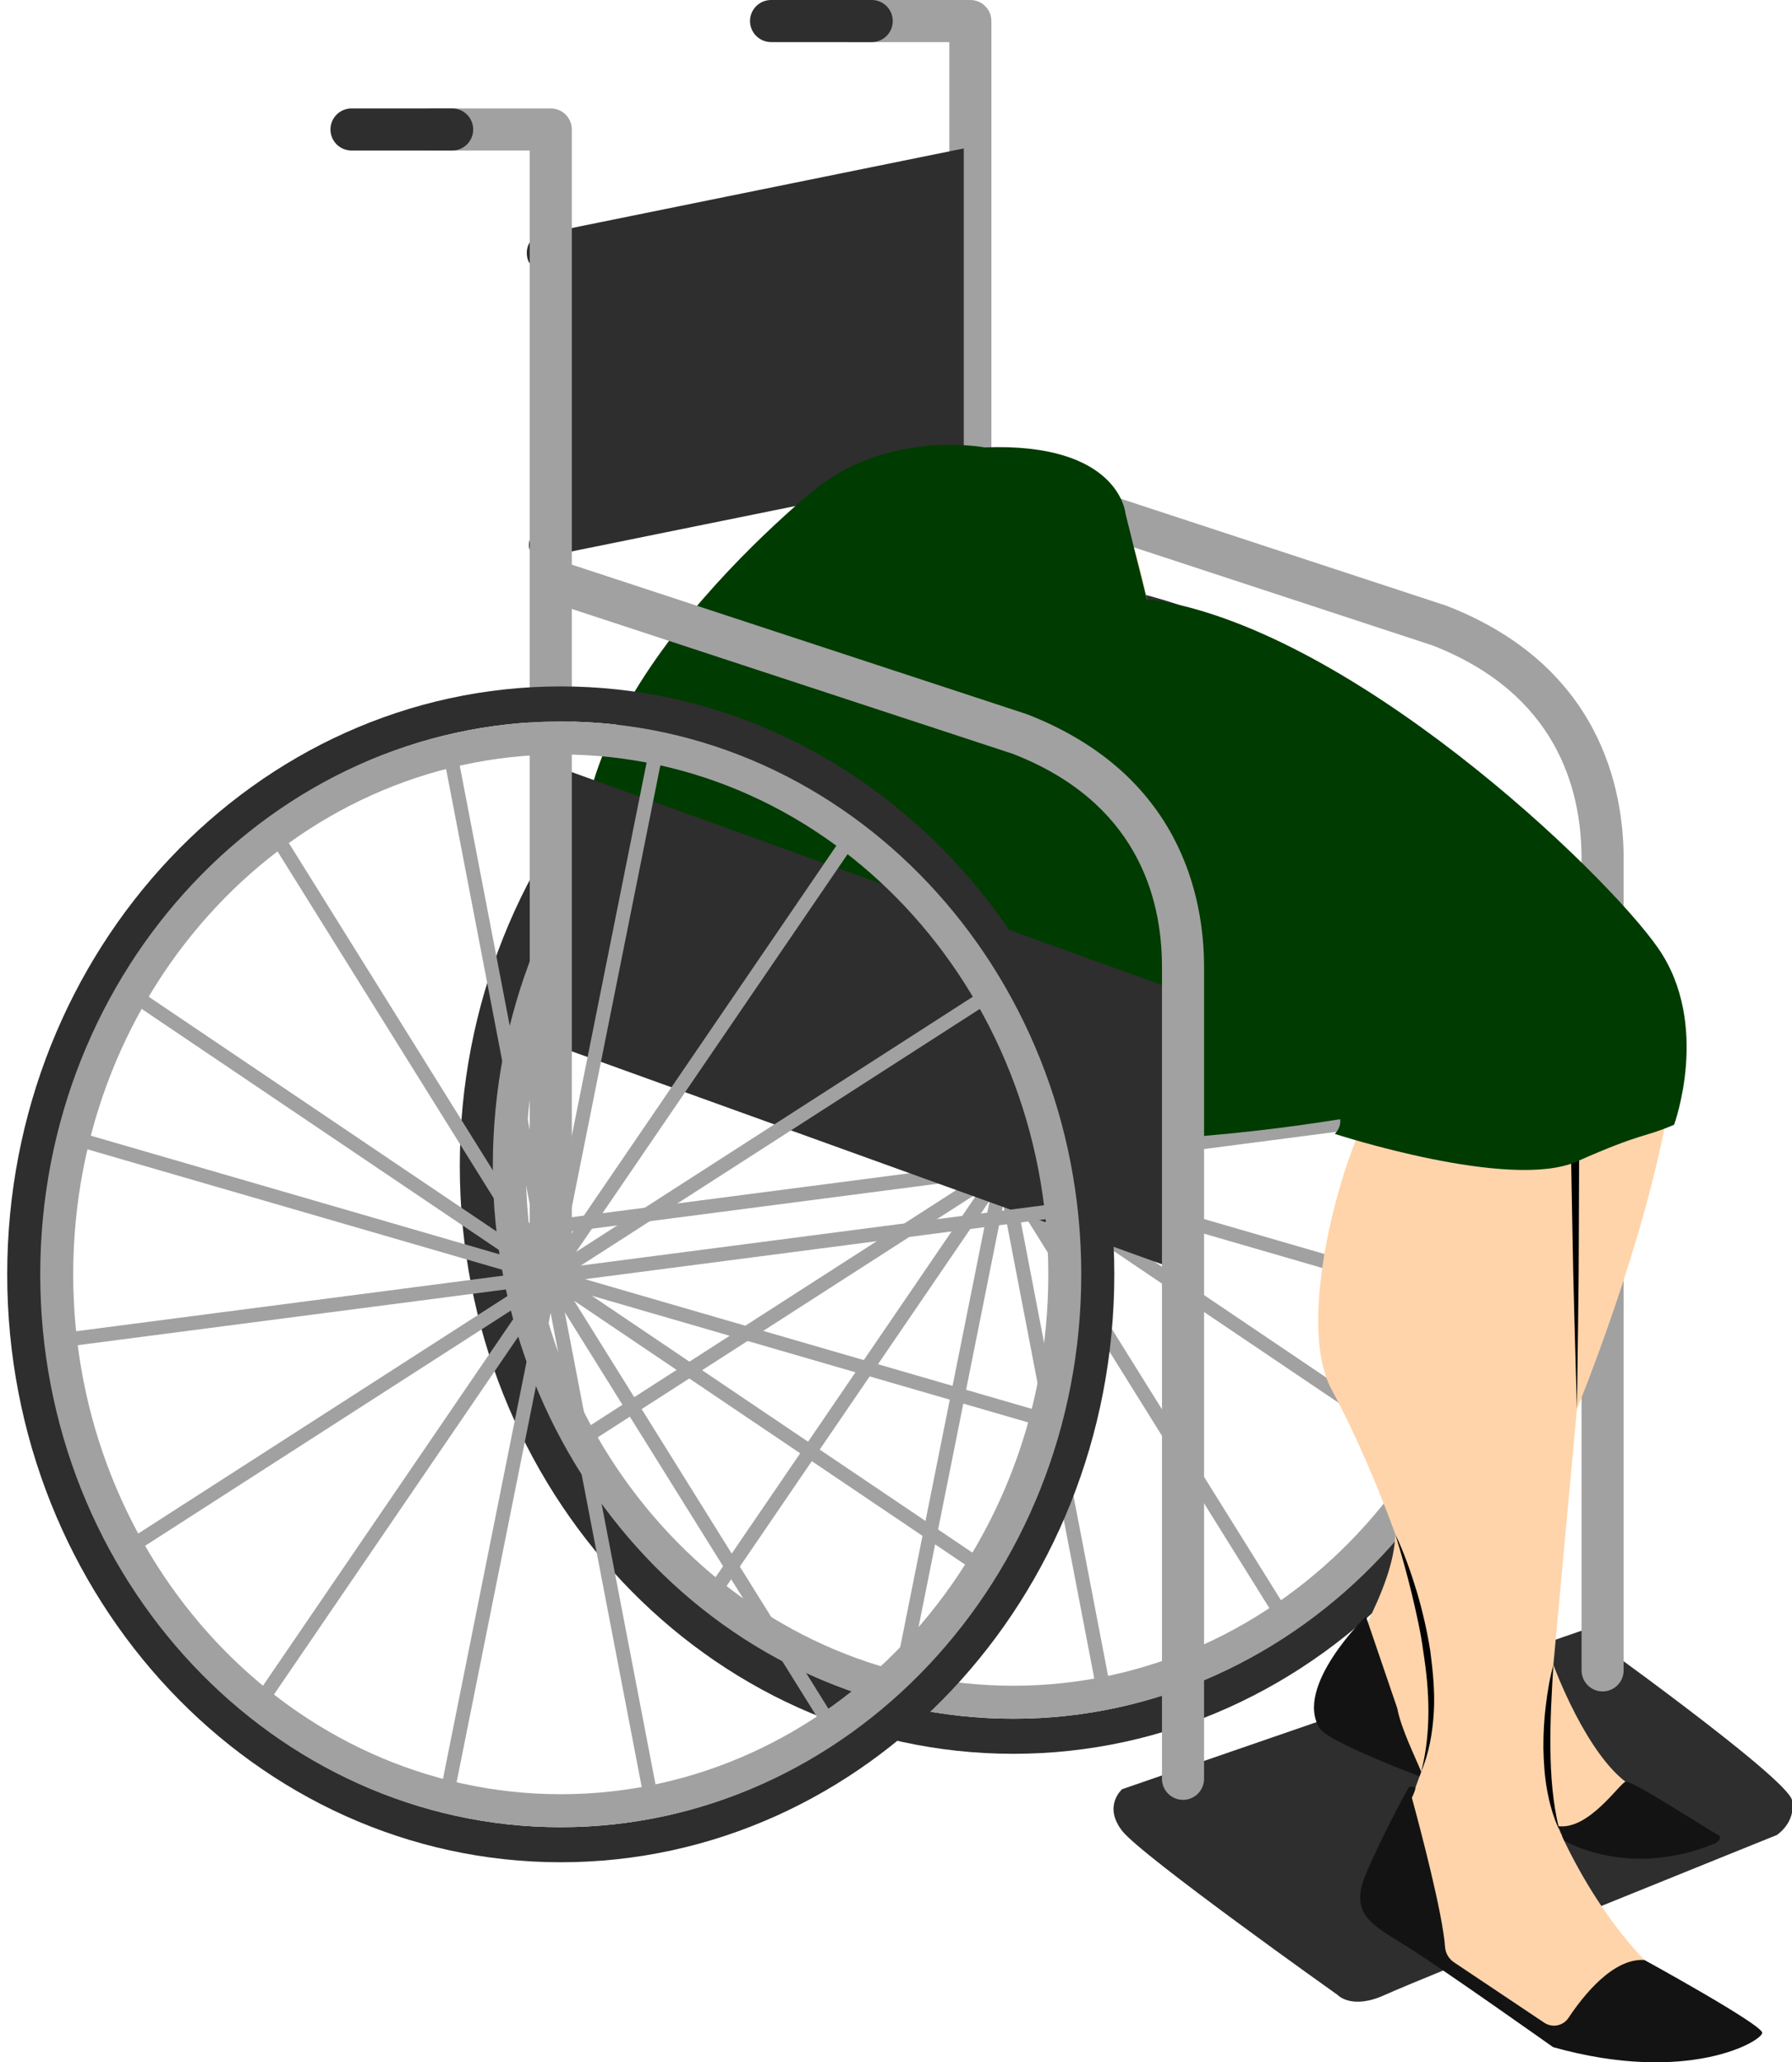
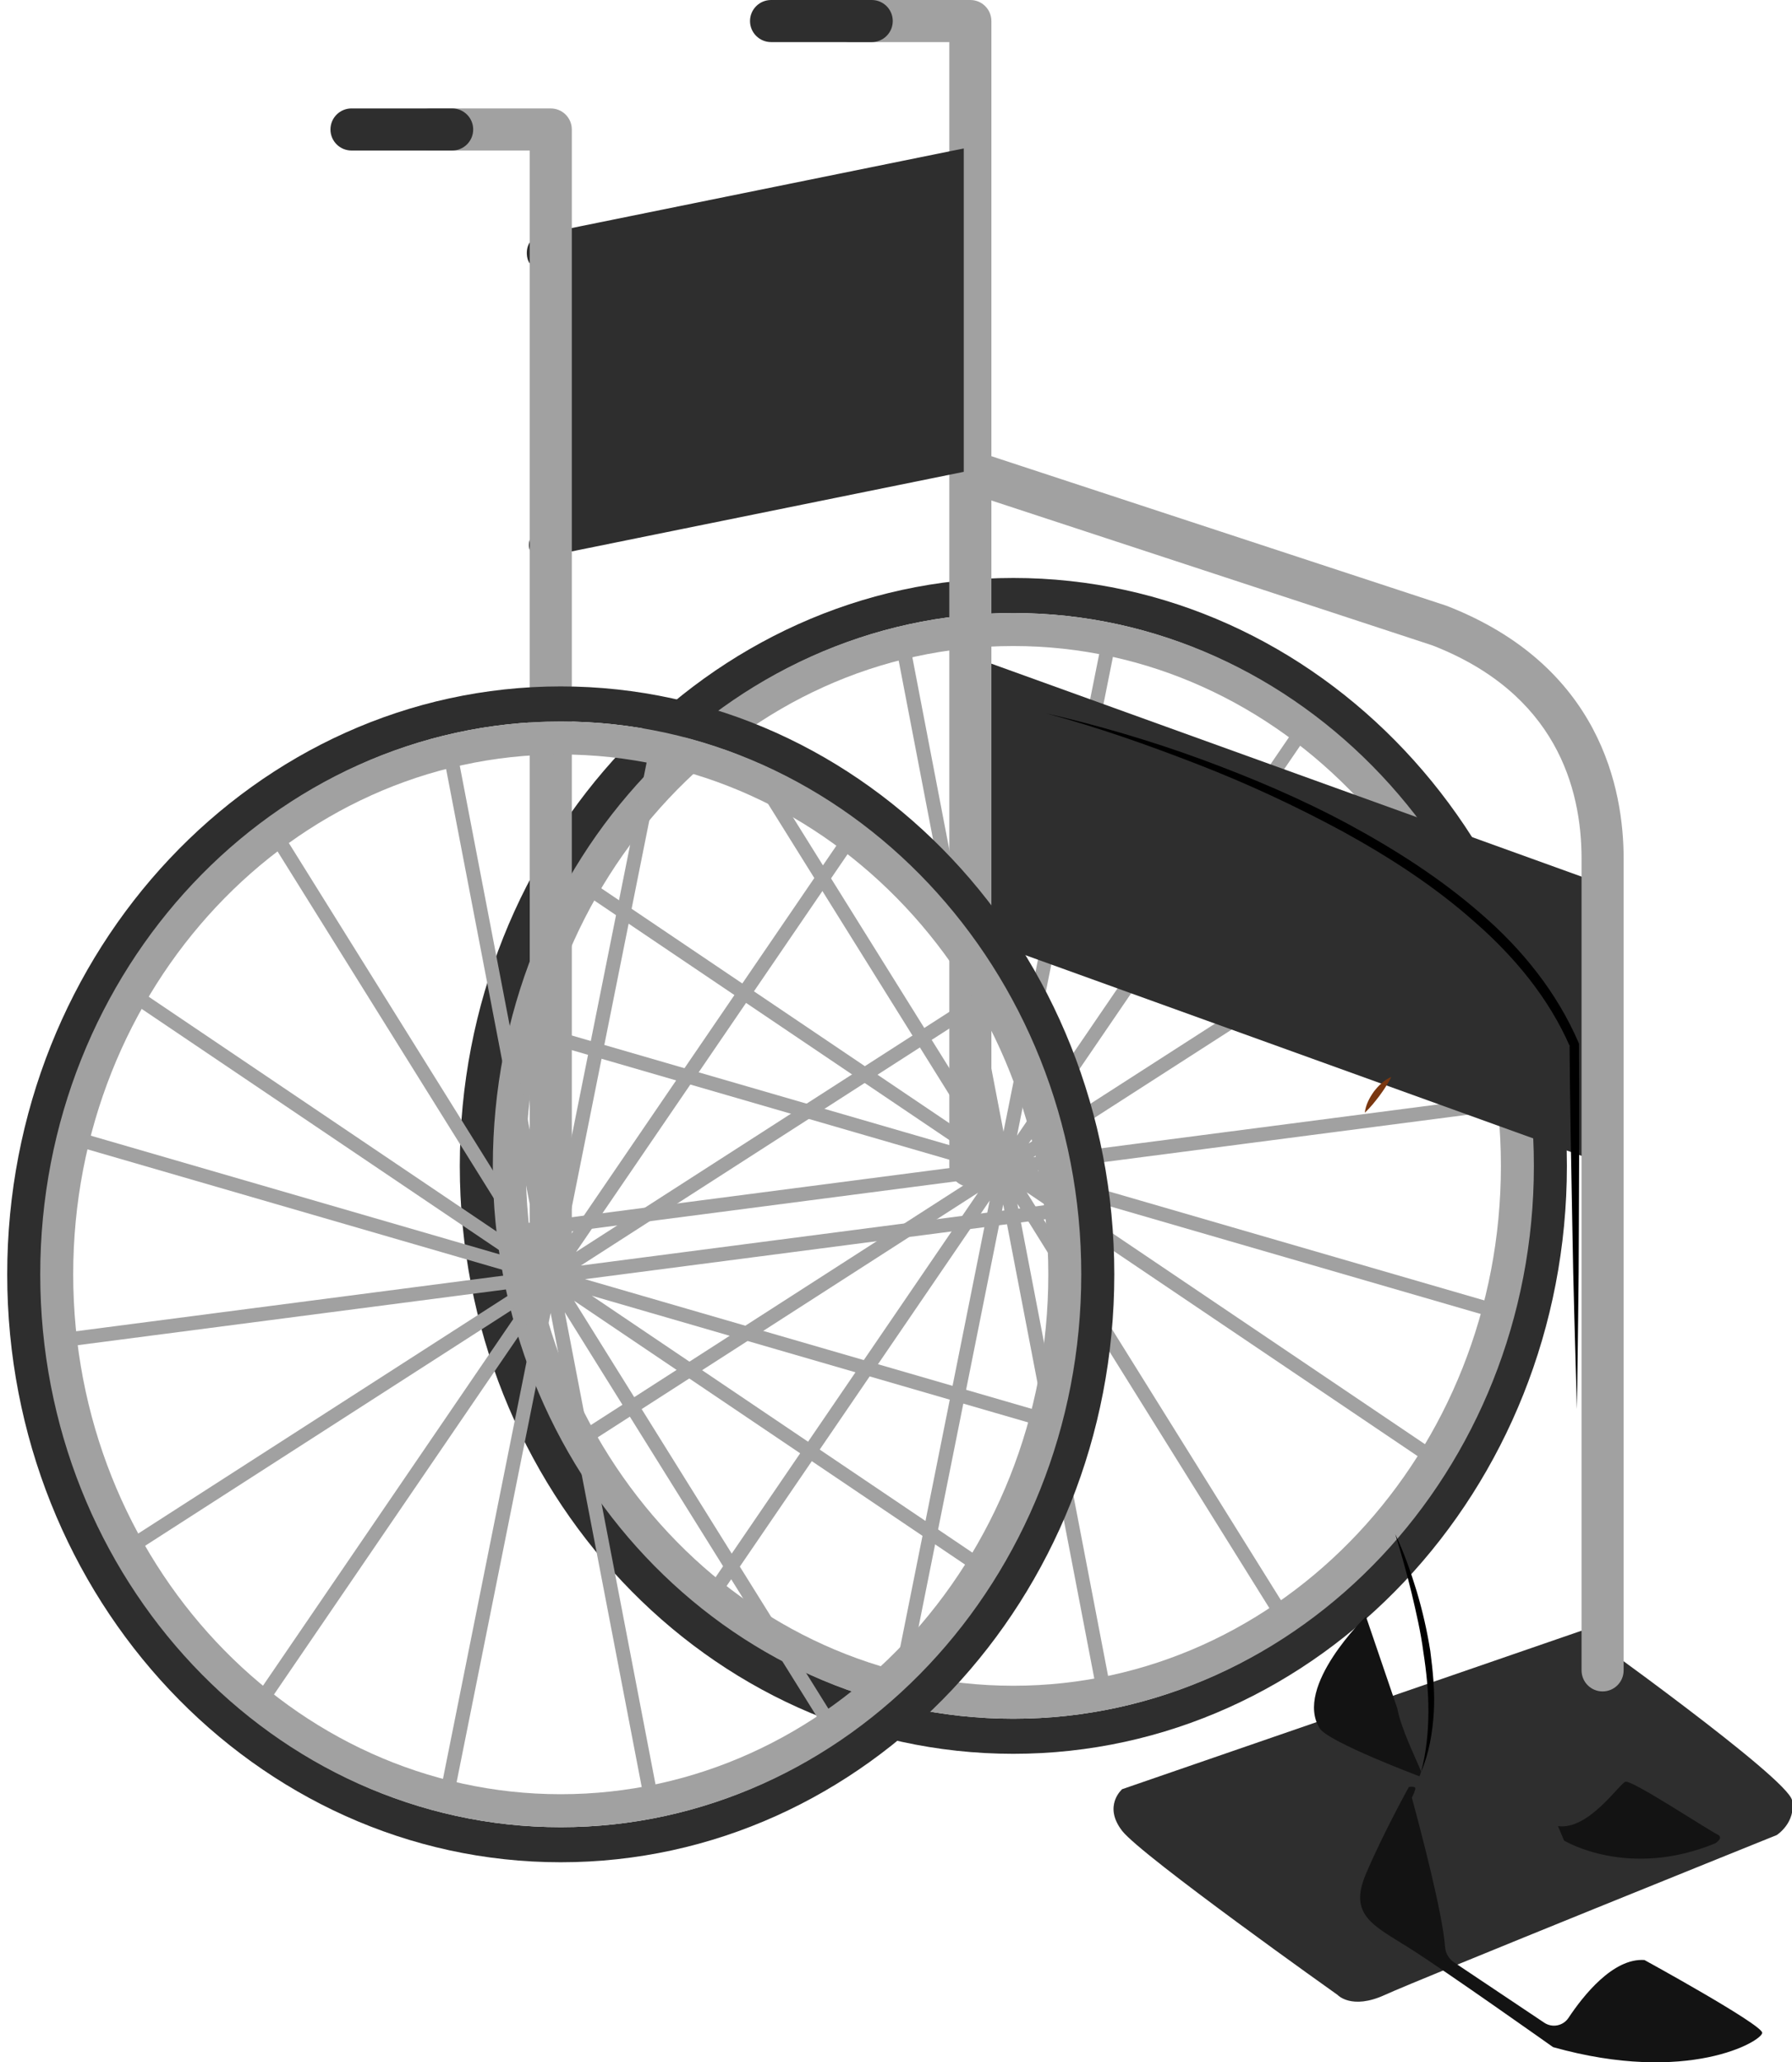
<svg xmlns="http://www.w3.org/2000/svg" width="127.762px" height="147px" viewBox="-0.514 0 127.762 147" fill="none">
  <g id="Female Character Sitting Wheelchair/Lower Body/Wheelchair 2">
    <g id="Back Wheelchair">
      <g id="Group 3">
        <path id="Fill 1" fill-rule="evenodd" clip-rule="evenodd" d="M112.244 116.235L79.492 127.531C79.492 127.531 78.105 128.719 79.492 130.504C80.879 132.287 94.85 142.196 94.85 142.196C94.85 142.196 95.841 143.286 98.22 142.196C100.598 141.105 126.162 130.8 126.162 130.8C126.162 130.8 127.549 129.909 127.252 128.324C126.954 126.738 112.244 116.235 112.244 116.235" fill="#2E2E2E" />
      </g>
      <path id="Fill 4" fill-rule="evenodd" clip-rule="evenodd" d="M107.201 79.057L107.072 78.065L73.164 82.477L102.48 63.626L101.939 62.785L72.825 81.506L92.905 52.096L92.079 51.532L71.994 80.948L79.144 45.272L78.164 45.075L71.032 80.664L64.179 45.011L63.196 45.201L70.022 80.713L51.246 50.597L50.398 51.126L69.357 81.536L40.52 62.079L39.962 62.908L68.098 81.891L36.047 72.589L35.767 73.55L68.582 83.074L34.841 87.465L34.97 88.457L68.878 84.044L39.561 102.896L40.102 103.738L69.217 85.016L49.137 114.426L49.963 114.991L70.047 85.574L62.897 121.25L63.878 121.448L71.011 85.857L77.863 121.511L78.846 121.322L72.02 85.806L90.797 115.925L91.644 115.396L72.686 84.987L101.521 104.443L102.08 103.615L73.943 84.629L105.996 93.933L106.275 92.972L73.461 83.448L107.201 79.057Z" fill="#A1A1A1" />
      <path id="Fill 6" fill-rule="evenodd" clip-rule="evenodd" d="M71.733 41.197C49.972 41.197 32.268 59.996 32.268 83.104C32.268 106.211 49.972 125.01 71.733 125.01C93.495 125.01 111.199 106.211 111.199 83.104C111.199 59.996 93.495 41.197 71.733 41.197M71.733 43.697C92.116 43.697 108.699 61.375 108.699 83.104C108.699 104.833 92.116 122.51 71.733 122.51C51.35 122.51 34.768 104.833 34.768 83.104C34.768 61.375 51.35 43.697 71.733 43.697" fill="#2E2E2E" />
      <path id="Fill 8" fill-rule="evenodd" clip-rule="evenodd" d="M71.733 43.697C51.271 43.697 34.623 61.375 34.623 83.104C34.623 104.833 51.271 122.51 71.733 122.51C92.196 122.51 108.845 104.833 108.845 83.104C108.845 61.375 92.196 43.697 71.733 43.697M71.733 46.048C90.9 46.048 106.494 62.671 106.494 83.104C106.494 103.536 90.9 120.159 71.733 120.159C52.566 120.159 36.974 103.536 36.974 83.104C36.974 62.671 52.566 46.048 71.733 46.048" fill="#A1A1A1" />
      <path id="Fill 10" fill-rule="evenodd" clip-rule="evenodd" d="M113.744 82.928L68.667 66.668V46.765L113.744 63.026V82.928Z" fill="#2E2E2E" />
      <path id="Fill 12" fill-rule="evenodd" clip-rule="evenodd" d="M68.668 84.605C67.84 84.605 67.168 83.933 67.168 83.105V3H60.093C59.265 3 58.593 2.328 58.593 1.5C58.593 0.671 59.265 0 60.093 0H68.668C69.496 0 70.168 0.671 70.168 1.5V83.105C70.168 83.933 69.496 84.605 68.668 84.605" fill="#A1A1A1" />
      <path id="Fill 14" fill-rule="evenodd" clip-rule="evenodd" d="M61.636 3H54.459C53.632 3 52.959 2.328 52.959 1.5C52.959 0.671 53.632 0 54.459 0H61.636C62.465 0 63.136 0.671 63.136 1.5C63.136 2.328 62.465 3 61.636 3" fill="#2E2E2E" />
      <path id="Fill 16" fill-rule="evenodd" clip-rule="evenodd" d="M113.744 120.563V120.563C112.915 120.563 112.244 119.891 112.244 119.063V61.2C112.244 56.154 110.398 49.419 101.606 46.002L68.2 35.029L69.136 32.179L102.617 43.179C113.613 47.452 115.244 56.301 115.244 61.2V119.063C115.244 119.891 114.572 120.563 113.744 120.563" fill="#A1A1A1" />
      <path id="Fill 18" fill-rule="evenodd" clip-rule="evenodd" d="M38.891 16.529C38.891 16.529 36.985 16.548 37.045 18.107C37.086 19.161 38.061 19.348 38.697 19.361C38.59 21.02 38.479 22.963 38.479 23.89C38.479 26.347 38.822 31.102 38.891 33.508C38.914 34.301 38.913 35.924 38.907 37.293C38.33 37.448 37.196 37.876 37.196 38.838C37.196 40.128 38.891 39.58 38.891 39.58L68.199 33.631V10.58L38.891 16.529Z" fill="#2E2E2E" />
    </g>
    <g id="Lower">
-       <path id="509:23706" fill-rule="evenodd" clip-rule="evenodd" d="M58.733 35.215C58.733 35.215 63.995 31.613 69.674 31.891C75.352 32.168 79.663 33.968 81.246 42.694C81.246 42.694 94.049 45.048 106.789 56.958C119.53 68.868 120.085 69.284 118.422 78.979C116.761 88.673 111.914 100.445 111.914 100.445L110.236 118.667C110.236 118.667 112.583 125.131 115.661 127.208C118.739 129.286 120.689 130.286 119.099 131.748C117.508 133.21 117.123 131.441 114.045 131.748C110.967 132.056 110.659 130.441 110.659 130.441C110.659 130.441 114.276 139.136 120.663 142.906C120.663 142.906 122.817 144.907 120.663 145.83C118.508 146.754 112.506 146.677 109.659 144.753C106.812 142.829 100.963 137.904 99.04 137.365C97.117 136.827 98.04 133.98 98.04 133.98L100.81 126.285C100.81 126.285 100.04 125.284 97.885 124.592C95.731 123.9 94.578 120.976 94.808 119.898C95.038 118.82 98.886 113.358 98.963 109.356C98.963 109.356 97.04 103.893 94.424 99.044C91.806 94.196 95.192 82.423 97.117 79.268C97.117 79.268 94.115 79.73 88.421 80.192C82.727 80.653 63.386 82.041 52.044 75.794C40.702 69.546 41.819 48.364 58.733 35.215" fill="#FFD4AA" />
      <path id="Fill 3" fill-rule="evenodd" clip-rule="evenodd" d="M74.057 50.845C77.778 51.699 81.454 52.779 85.048 54.089C88.638 55.407 92.176 56.898 95.557 58.712C98.929 60.533 102.19 62.609 105.095 65.149C108.007 67.66 110.502 70.753 112.037 74.332L112.063 74.393V74.46C112.091 78.791 112.075 83.121 112.051 87.452C112.051 91.783 111.963 96.115 111.914 100.446C111.802 96.116 111.651 91.786 111.588 87.455C111.502 83.126 111.423 78.796 111.388 74.465L111.414 74.593C109.914 71.145 107.45 68.18 104.608 65.702C101.78 63.19 98.574 61.113 95.247 59.284C91.906 57.476 88.449 55.866 84.897 54.488C81.346 53.112 77.746 51.833 74.057 50.845" fill="black" />
      <path id="Fill 5" fill-rule="evenodd" clip-rule="evenodd" d="M98.963 109.356C99.586 110.666 100.068 112.037 100.49 113.424C100.904 114.816 101.23 116.235 101.459 117.673C101.644 119.115 101.797 120.572 101.711 122.033C101.624 123.487 101.377 124.947 100.81 126.286C101.179 124.882 101.319 123.453 101.326 122.023C101.332 120.592 101.185 119.163 100.965 117.748C100.78 116.325 100.452 114.924 100.121 113.525C99.779 112.127 99.393 110.738 98.963 109.356" fill="black" />
-       <path id="Fill 7" fill-rule="evenodd" clip-rule="evenodd" d="M110.237 118.667C110.111 120.652 110.003 122.619 110.022 124.586C110.041 126.553 110.183 128.507 110.66 130.44C110.229 129.54 109.967 128.563 109.783 127.579C109.606 126.592 109.544 125.59 109.523 124.591C109.52 123.591 109.57 122.593 109.692 121.603C109.812 120.613 109.97 119.628 110.237 118.667" fill="black" />
      <path id="Fill 9" fill-rule="evenodd" clip-rule="evenodd" d="M96.789 79.316C96.856 78.751 97.117 78.257 97.431 77.815C97.76 77.383 98.161 76.993 98.678 76.761C98.562 77.023 98.415 77.243 98.276 77.467C98.139 77.693 97.983 77.9 97.833 78.112C97.516 78.526 97.201 78.931 96.789 79.316" fill="#7A3710" />
      <g id="Group 13">
        <path id="Fill 11" fill-rule="evenodd" clip-rule="evenodd" d="M99.934 127.373C99.934 127.373 100.353 127.311 100.392 127.447C100.428 127.577 100.144 128.135 100.144 128.135C100.727 130.276 102.338 136.349 102.512 138.775C102.544 139.224 102.781 139.625 103.154 139.875L109.585 144.177C110.159 144.561 110.932 144.406 111.314 143.83C112.352 142.267 114.49 139.551 116.73 139.709C116.73 139.709 125.124 144.311 125.124 144.896C125.124 145.48 119.837 148.62 110.214 145.918C110.214 145.918 102.489 140.442 99.934 138.836C97.378 137.229 95.626 136.499 96.867 133.579C98.108 130.658 99.934 127.373 99.934 127.373" fill="#131313" />
      </g>
      <path id="Fill 14_2" fill-rule="evenodd" clip-rule="evenodd" d="M110.562 130.163L111.001 131.194C111.001 131.194 115.524 133.963 121.771 131.393C121.771 131.393 122.449 130.988 121.907 130.745C121.364 130.501 115.825 126.853 115.377 127C114.929 127.147 112.74 130.473 110.562 130.163" fill="#131313" />
      <path id="Fill 16_2" fill-rule="evenodd" clip-rule="evenodd" d="M96.872 115.22C96.872 115.22 91.707 120.217 93.576 123.197C94.186 124.169 100.691 126.616 100.691 126.616L100.81 126.285C100.433 125.338 99.372 123.212 99.104 121.764L96.872 115.22Z" fill="#131313" />
-       <path id="Fill 18_2" fill-rule="evenodd" clip-rule="evenodd" d="M69.674 31.891C69.674 31.891 62.695 30.541 57.27 35.14C51.844 39.739 33.273 56.997 44.589 70.124C55.904 83.252 78.813 82.351 95.029 79.778C95.029 79.778 95.152 80.302 94.654 80.821C94.654 80.821 107.144 84.901 111.914 82.788C116.683 80.676 116.591 81.135 118.841 80.171C118.841 80.171 121.465 73.044 117.726 67.616C113.987 62.188 95.549 44.55 81.246 42.694L79.73 36.616C79.73 36.616 79.331 31.51 69.674 31.891" fill="#003B01" />
    </g>
    <g id="Front Wheelchair">
-       <path id="Fill 74" fill-rule="evenodd" clip-rule="evenodd" d="M83.83 90.657L38.753 74.397V54.495L83.83 70.755V90.657Z" fill="#2E2E2E" />
      <path id="Fill 76" fill-rule="evenodd" clip-rule="evenodd" d="M38.754 92.334C37.926 92.334 37.254 91.662 37.254 90.834V10.73H30.179C29.351 10.73 28.679 10.058 28.679 9.23C28.679 8.401 29.351 7.73 30.179 7.73H38.754C39.582 7.73 40.254 8.401 40.254 9.23V90.834C40.254 91.662 39.582 92.334 38.754 92.334" fill="#A1A1A1" />
      <path id="Fill 78" fill-rule="evenodd" clip-rule="evenodd" d="M31.723 10.729H24.546C23.718 10.729 23.046 10.057 23.046 9.229C23.046 8.401 23.718 7.729 24.546 7.729H31.723C32.551 7.729 33.223 8.401 33.223 9.229C33.223 10.057 32.551 10.729 31.723 10.729" fill="#2E2E2E" />
-       <path id="Fill 80" fill-rule="evenodd" clip-rule="evenodd" d="M83.83 128.292V128.292C83.001 128.292 82.33 127.62 82.33 126.792V68.929C82.33 63.883 80.484 57.149 71.692 53.732L38.286 42.759L39.222 39.909L72.703 50.909C83.699 55.181 85.33 64.031 85.33 68.929V126.792C85.33 127.62 84.659 128.292 83.83 128.292" fill="#A1A1A1" />
      <path id="Fill 82" fill-rule="evenodd" clip-rule="evenodd" d="M74.934 86.786L74.805 85.794L40.897 90.207L70.213 71.355L69.672 70.514L40.558 89.235L60.638 59.825L59.812 59.261L39.727 88.677L46.877 53.001L45.897 52.804L38.764 88.393L31.912 52.74L30.929 52.93L37.755 88.442L18.979 58.326L18.131 58.855L37.09 89.265L8.253 69.808L7.695 70.637L35.831 89.621L3.78 80.318L3.5 81.279L36.315 90.803L2.574 95.194L2.703 96.186L36.61 91.773L7.294 110.625L7.835 111.467L36.95 92.745L16.87 122.155L17.696 122.72L37.78 93.304L30.63 128.979L31.611 129.177L38.744 93.587L45.596 129.24L46.579 129.051L39.752 93.536L58.53 123.654L59.377 123.125L40.419 92.717L69.254 112.172L69.813 111.344L41.676 92.359L73.729 101.662L74.008 100.701L41.194 91.178L74.934 86.786Z" fill="#A1A1A1" />
      <g id="Group 86">
        <path id="Fill 84" fill-rule="evenodd" clip-rule="evenodd" d="M39.465 48.927C17.704 48.927 0 67.727 0 90.834C0 113.942 17.704 132.74 39.465 132.74C61.227 132.74 78.931 113.942 78.931 90.834C78.931 67.727 61.227 48.927 39.465 48.927M39.465 51.427C59.848 51.427 76.431 69.105 76.431 90.834C76.431 112.563 59.848 130.24 39.465 130.24C19.082 130.24 2.5 112.563 2.5 90.834C2.5 69.105 19.082 51.427 39.465 51.427" fill="#2E2E2E" />
      </g>
      <path id="Fill 87" fill-rule="evenodd" clip-rule="evenodd" d="M39.465 51.427C19.002 51.427 2.355 69.105 2.355 90.834C2.355 112.563 19.002 130.24 39.465 130.24C59.928 130.24 76.576 112.563 76.576 90.834C76.576 69.105 59.928 51.427 39.465 51.427M39.465 53.778C58.632 53.778 74.226 70.401 74.226 90.834C74.226 111.267 58.632 127.89 39.465 127.89C20.298 127.89 4.705 111.267 4.705 90.834C4.705 70.401 20.298 53.778 39.465 53.778" fill="#A1A1A1" />
    </g>
  </g>
</svg>